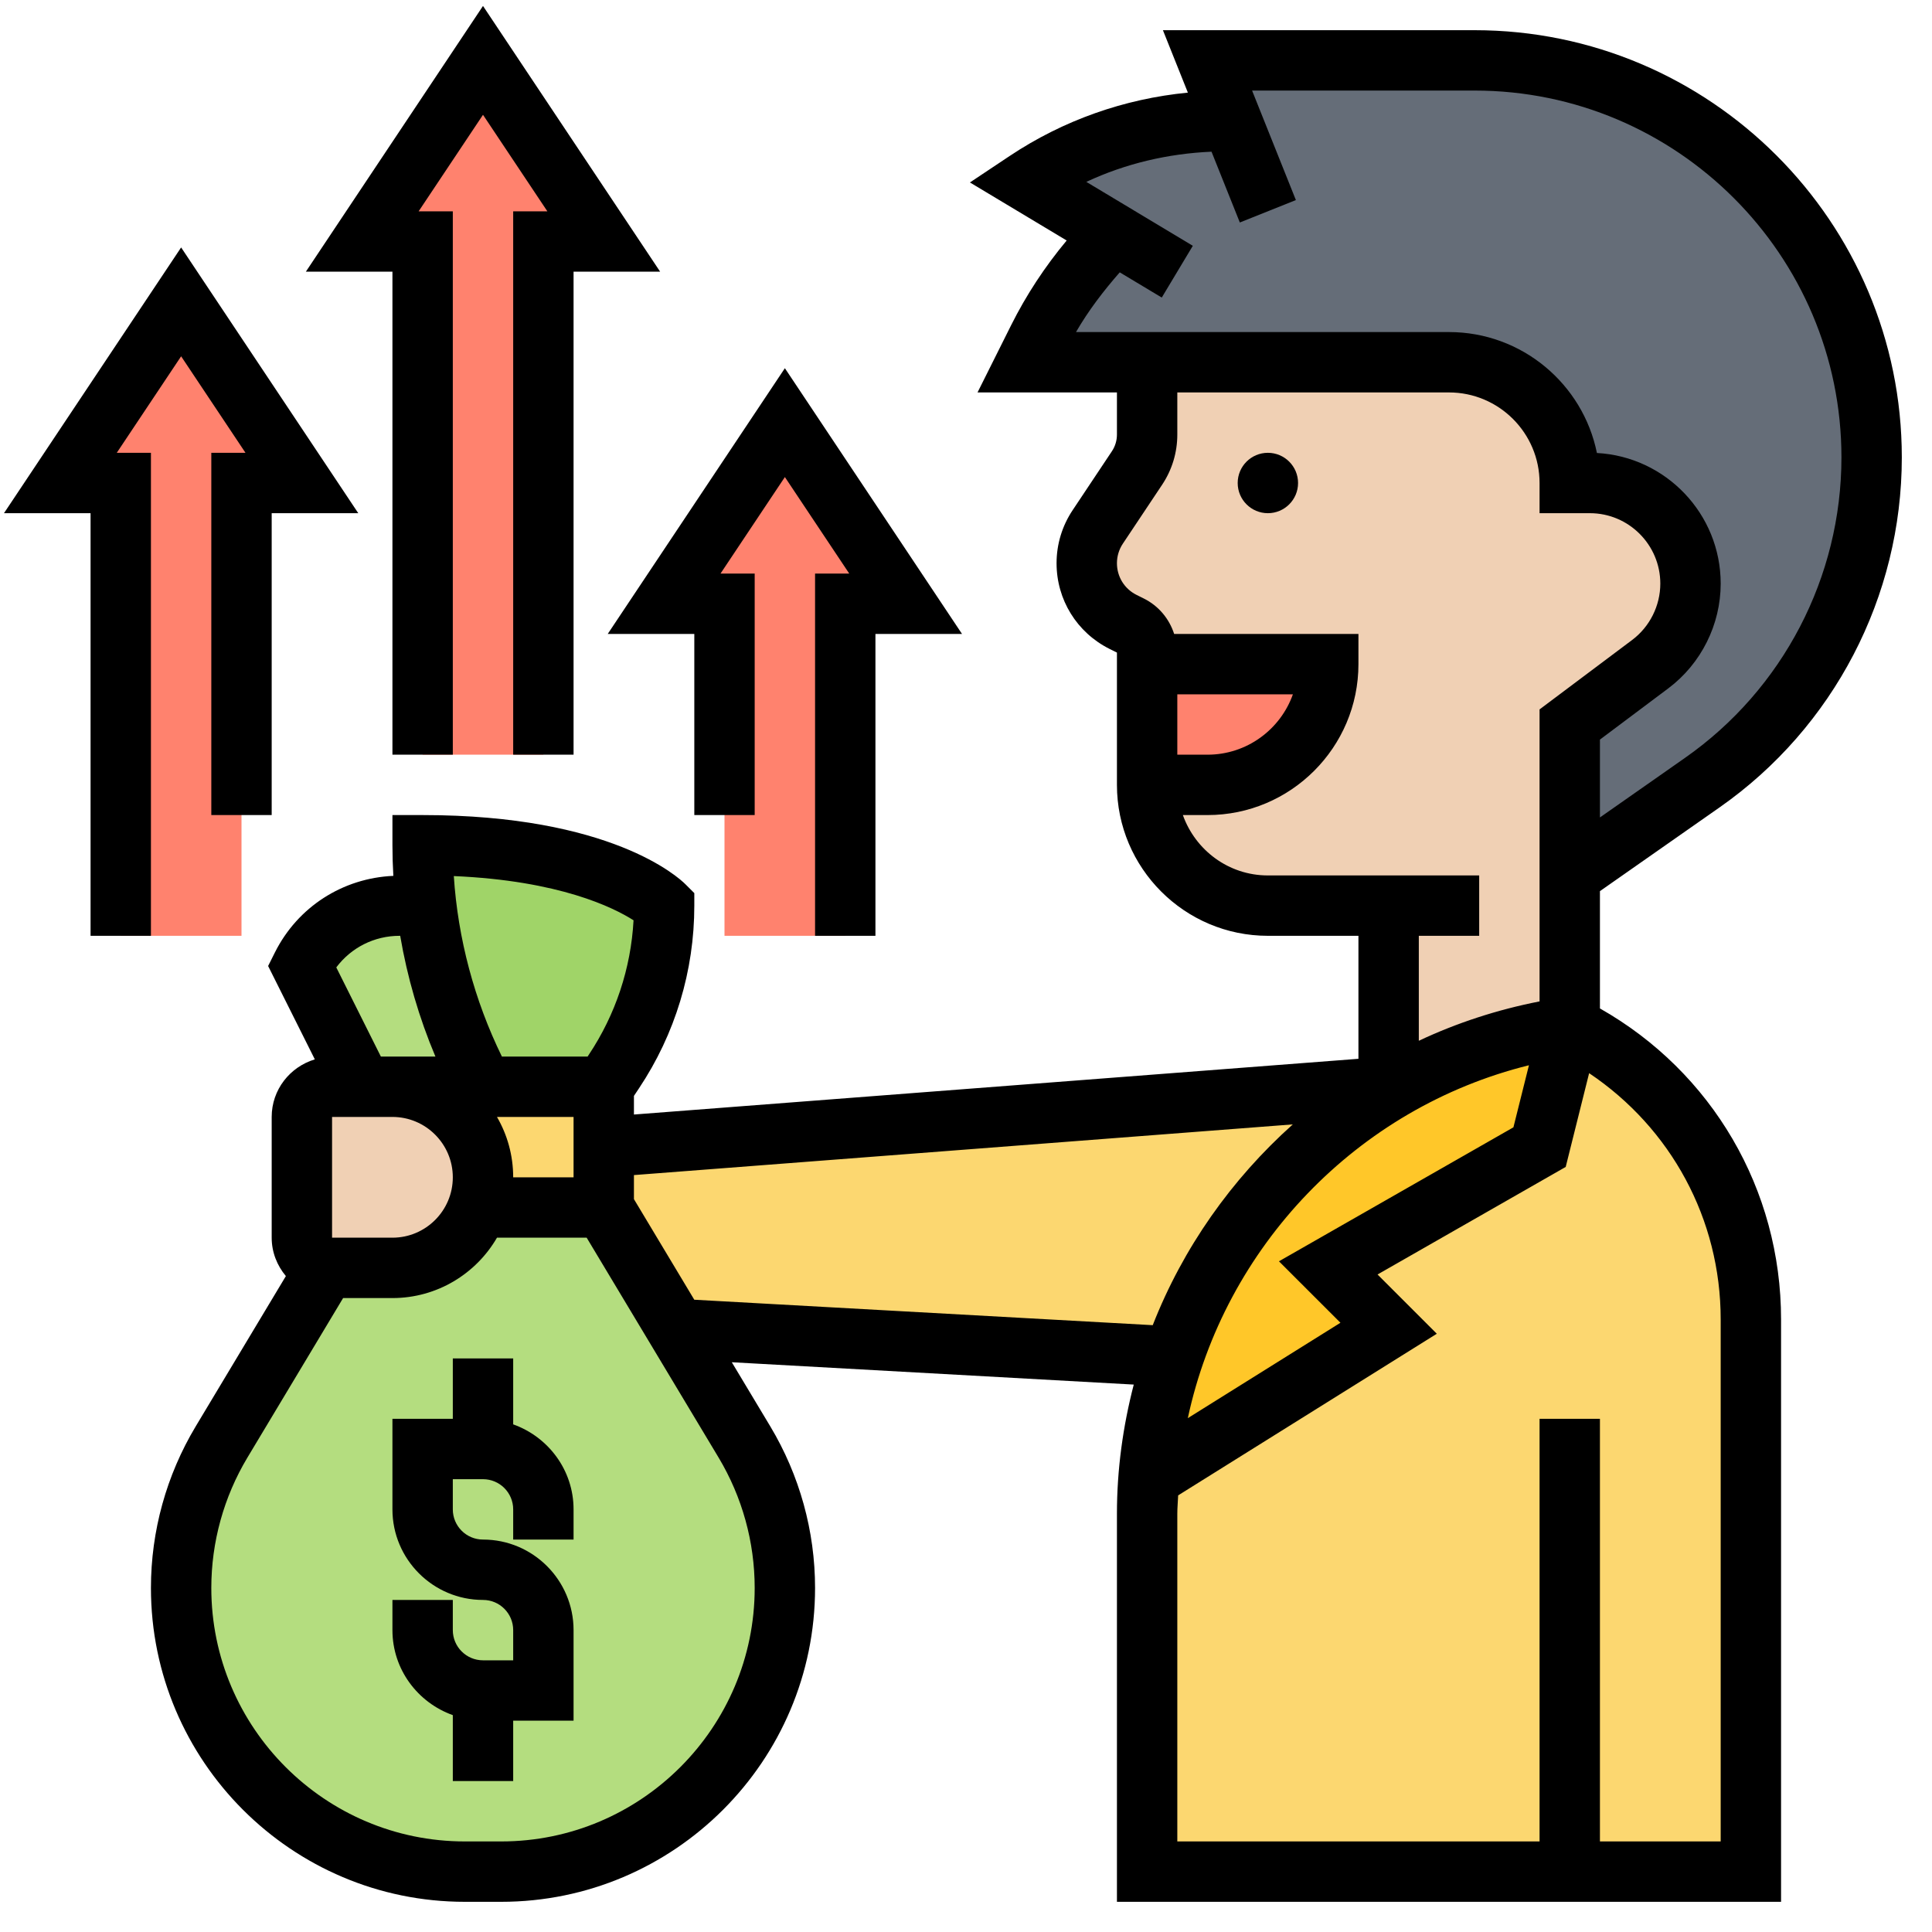
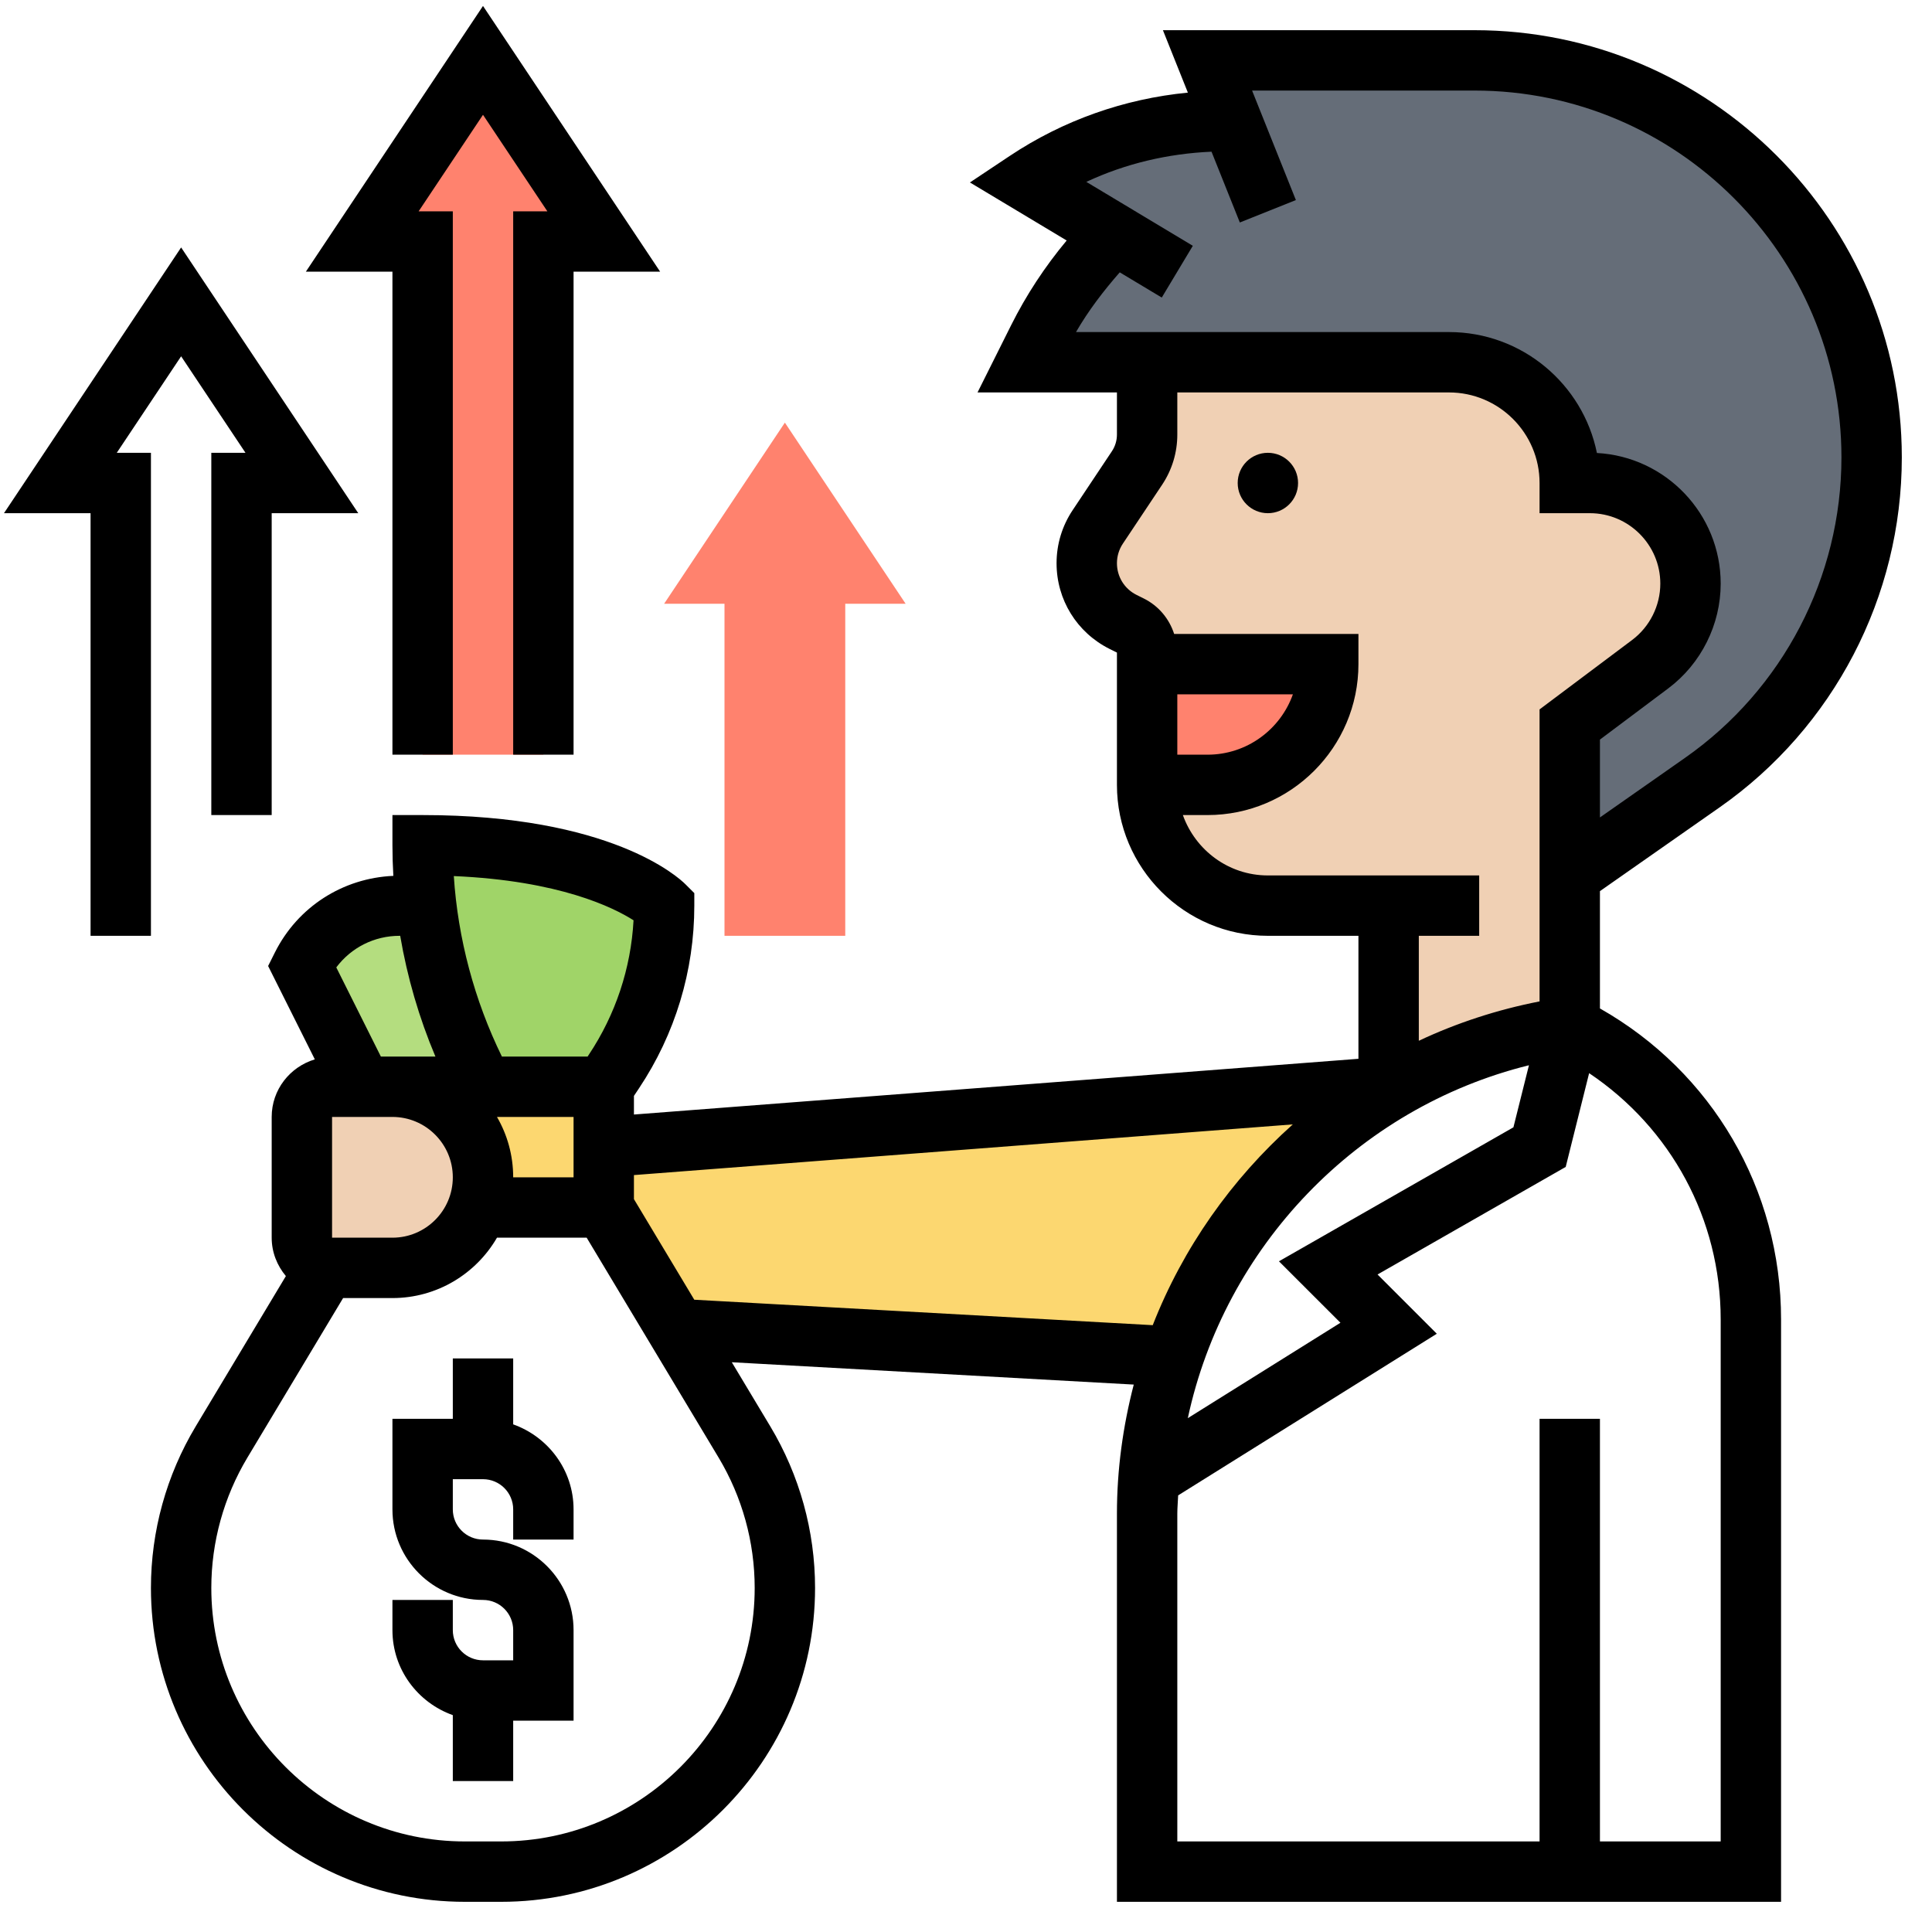
<svg xmlns="http://www.w3.org/2000/svg" width="1024" height="1024" id="_x33_0" enable-background="new 0 0 64 64" viewBox="0 0 64 64">
  <g>
    <g>
      <g>
        <path d="m40.8 4-.8-2h8.85c7.26 0 13.15 5.89 13.15 13.15 0 2.15-.52 4.23-1.48 6.08-.97 1.85-2.37 3.47-4.13 4.7l-4.39 3.07v-5l2.67-2c.84-.63 1.33-1.62 1.33-2.67 0-.92-.37-1.75-.98-2.35-.6-.61-1.43-.98-2.35-.98h-.67c0-1.1-.45-2.1-1.17-2.83-.73-.72-1.73-1.17-2.83-1.17h-10-4l.39-.78c.64-1.29 1.49-2.47 2.5-3.48l-2.89-1.74c1.96-1.3 4.25-2 6.61-2z" fill="#656d78" />
      </g>
      <g>
-         <path d="m52 62h-14v-11.86c0-.39.01-.78.05-1.17l7.95-4.97-2-2 7-4 1-4c3.68 1.84 6 5.6 6 9.71v18.29z" fill="#fcd770" />
-       </g>
+         </g>
      <g>
        <path d="m46 36v.11c-1.52.9-2.87 2.03-4.01 3.35-1.38 1.59-2.46 3.45-3.14 5.48l-16.44-.92-2.41-4.02v-2z" fill="#fcd770" />
      </g>
      <g>
-         <path d="m52 34-1 4-7 4 2 2-7.95 4.97c.09-1.4.37-2.75.8-4.03.68-2.03 1.76-3.89 3.14-5.48 1.14-1.32 2.49-2.45 4.01-3.35z" fill="#ffc729" />
-       </g>
+         </g>
      <g>
        <path d="m22 30c0 1.96-.58 3.87-1.66 5.5l-.34.5h-4l-.21-.42c-.88-1.76-1.44-3.64-1.67-5.58-.08-.66-.12-1.33-.12-2 3 0 5 .5 6.25 1s1.75 1 1.75 1z" fill="#a0d468" />
      </g>
      <g>
        <path d="m14.12 30c.23 1.94.79 3.82 1.67 5.58l.21.42h-3-1l-2-4c.61-1.23 1.87-2 3.24-2z" fill="#b4dd7f" />
      </g>
      <g>
-         <path d="m16.6 62h-1.2c-2.6 0-4.94-1.05-6.65-2.75-1.7-1.71-2.75-4.05-2.75-6.65 0-1.7.46-3.37 1.34-4.83l3.47-5.79c.06.01.12.02.19.02h2c.83 0 1.58-.34 2.12-.88.31-.31.56-.69.7-1.12h.01 4.17l2.41 4.02 2.25 3.75c.88 1.46 1.34 3.13 1.34 4.83 0 5.19-4.21 9.4-9.4 9.4z" fill="#b4dd7f" />
-       </g>
+         </g>
      <g>
        <path d="m20 38v2h-4.17-.01c.12-.31.18-.65.18-1 0-1.66-1.34-3-3-3h3 4z" fill="#fcd770" />
      </g>
      <g>
        <path d="m13 36c1.66 0 3 1.34 3 3 0 .35-.06.69-.18 1-.14.43-.39.81-.7 1.12-.54.54-1.29.88-2.12.88h-2c-.07 0-.13-.01-.19-.02-.46-.09-.81-.5-.81-.98v-4c0-.55.45-1 1-1h1z" fill="#f0d0b4" />
      </g>
      <g>
        <path d="m55.02 16.98c-.6-.61-1.43-.98-2.35-.98h-.67c0-1.1-.45-2.1-1.17-2.83-.73-.72-1.73-1.17-2.83-1.17h-10v2.39c0 .4-.12.79-.34 1.11l-1.3 1.95c-.23.36-.36.78-.36 1.21 0 .82.46 1.57 1.2 1.94l.25.12c.34.17.55.52.55.9v.38 4c0 2.21 1.79 4 4 4h4v6 .11l6-2.11v-5-5l2.67-2c.84-.63 1.33-1.62 1.33-2.67 0-.92-.37-1.75-.98-2.35z" fill="#f0d0b4" />
      </g>
      <g>
-         <path d="m6 10 4 6h-2v15h-4v-15h-2z" fill="#ff826e" />
-       </g>
+         </g>
      <g>
        <path d="m16 2 4 6h-2v17h-4v-17h-2z" fill="#ff826e" />
      </g>
      <g>
        <path d="m26 14 4 6h-2v11h-4v-11h-2z" fill="#ff826e" />
      </g>
      <g>
        <path d="m38 22h6c0 2.21-1.79 4-4 4h-2z" fill="#ff826e" />
      </g>
    </g>
    <g>
      <path d="m17 47.184v-2.184h-2v2h-2v3c0 1.654 1.346 3 3 3 .552 0 1 .448 1 1v1h-1c-.552 0-1-.448-1-1v-1h-2v1c0 1.302.839 2.402 2 2.816v2.184h2v-2h2v-3c0-1.654-1.346-3-3-3-.552 0-1-.448-1-1v-1h1c.552 0 1 .448 1 1v1h2v-1c0-1.302-.839-2.402-2-2.816z" />
      <path d="m53 33.406v-3.886l3.963-2.774c3.78-2.645 6.037-6.979 6.037-11.594 0-7.803-6.349-14.152-14.152-14.152h-10.325l.827 2.068c-2.107.205-4.128.915-5.905 2.1l-1.315.876 3.205 1.923c-.72.863-1.339 1.803-1.842 2.81l-1.111 2.223h4.618v1.395c0 .198-.058.39-.168.555l-1.298 1.948c-.349.522-.534 1.13-.534 1.759 0 1.209.672 2.296 1.755 2.839l.245.122v4.382c0 2.757 2.243 5 5 5h3v4.074l-24 1.846v-.617l.168-.252c1.198-1.798 1.832-3.891 1.832-6.051v-.414l-.293-.293c-.234-.234-2.473-2.293-8.707-2.293h-1v1c0 .338.01.677.03 1.014-1.676.074-3.168 1.027-3.924 2.538l-.224.448 1.547 3.093c-.824.248-1.429 1.004-1.429 1.907v4c0 .486.181.925.47 1.272l-2.989 4.982c-.968 1.615-1.481 3.465-1.481 5.349 0 5.733 4.664 10.397 10.397 10.397h1.205c5.734 0 10.398-4.664 10.398-10.397 0-1.884-.513-3.733-1.481-5.349l-1.277-2.128 13.315.74c-.356 1.375-.557 2.806-.557 4.277v12.857h22v-19.292c0-4.307-2.285-8.196-6-10.302zm-8.596 10.412-5.056 3.16c1.214-5.665 5.598-10.279 11.3-11.69l-.514 2.056-7.767 4.438zm-7.311-34.796 1.392.835 1.029-1.715-3.528-2.117c1.298-.607 2.704-.937 4.147-1l.938 2.345 1.857-.742-1.451-3.628h7.371c6.701 0 12.152 5.451 12.152 12.152 0 3.962-1.938 7.684-5.184 9.955l-2.816 1.972v-2.579l2.268-1.7c1.085-.815 1.732-2.111 1.732-3.467 0-2.311-1.818-4.205-4.1-4.327-.462-2.282-2.483-4.006-4.9-4.006h-12.356c.41-.71.908-1.361 1.449-1.978zm1.907 13.978h3.829c-.413 1.164-1.525 2-2.829 2h-1zm10 8v-2h-7c-1.302 0-2.402-.839-2.816-2h.816c2.757 0 5-2.243 5-5v-1h-6.105c-.162-.501-.511-.927-1.002-1.172l-.245-.122c-.4-.2-.648-.602-.648-1.049 0-.231.068-.456.197-.649l1.299-1.949c.33-.494.504-1.07.504-1.664v-1.395h9c1.654 0 3 1.346 3 3v1h1.667c1.286 0 2.333 1.047 2.333 2.333 0 .73-.349 1.429-.933 1.867l-3.067 2.3v9.673c-1.404.274-2.744.713-4 1.304v-3.477zm-28.013-.514c-.087 1.591-.595 3.122-1.483 4.455l-.039.059h-2.839c-.911-1.863-1.458-3.908-1.593-5.979 3.503.151 5.293 1.043 5.954 1.465zm-9.987 10.514v-4h2c1.103 0 2 .897 2 2s-.897 2-2 2zm8-4v2h-2c0-.728-.195-1.411-.537-2zm-5.764-6h.021c.234 1.372.625 2.718 1.167 4h-1.807l-1.477-2.953c.49-.655 1.257-1.047 2.096-1.047zm3.367 30h-1.205c-4.63 0-8.398-3.768-8.398-8.397 0-1.521.414-3.015 1.196-4.319l3.17-5.284h1.634c1.478 0 2.771-.806 3.463-2h2.971l4.37 7.283c.782 1.305 1.196 2.798 1.196 4.32 0 4.629-3.768 8.397-8.397 8.397zm6.396-17.945-1.999-3.332v-.797l21.826-1.679c-2.032 1.817-3.638 4.091-4.64 6.651zm34.001 17.945h-4v-14h-2v14h-12v-10.857c0-.204.02-.404.028-.607l8.568-5.354-1.963-1.963 6.233-3.563.776-3.106c2.708 1.817 4.358 4.831 4.358 8.158z" />
      <circle cx="42" cy="16" r="1" />
      <path d="m5 31v-16h-1.132l2.132-3.197 2.132 3.197h-1.132v12h2v-10h2.868l-5.868-8.803-5.868 8.803h2.868v14z" />
-       <path d="m23 21v6h2v-8h-1.132l2.132-3.197 2.132 3.197h-1.132v12h2v-10h2.868l-5.868-8.803-5.868 8.803z" />
      <path d="m13 25h2v-18h-1.132l2.132-3.197 2.132 3.197h-1.132v18h2v-16h2.868l-5.868-8.803-5.868 8.803h2.868z" />
    </g>
  </g>
</svg>